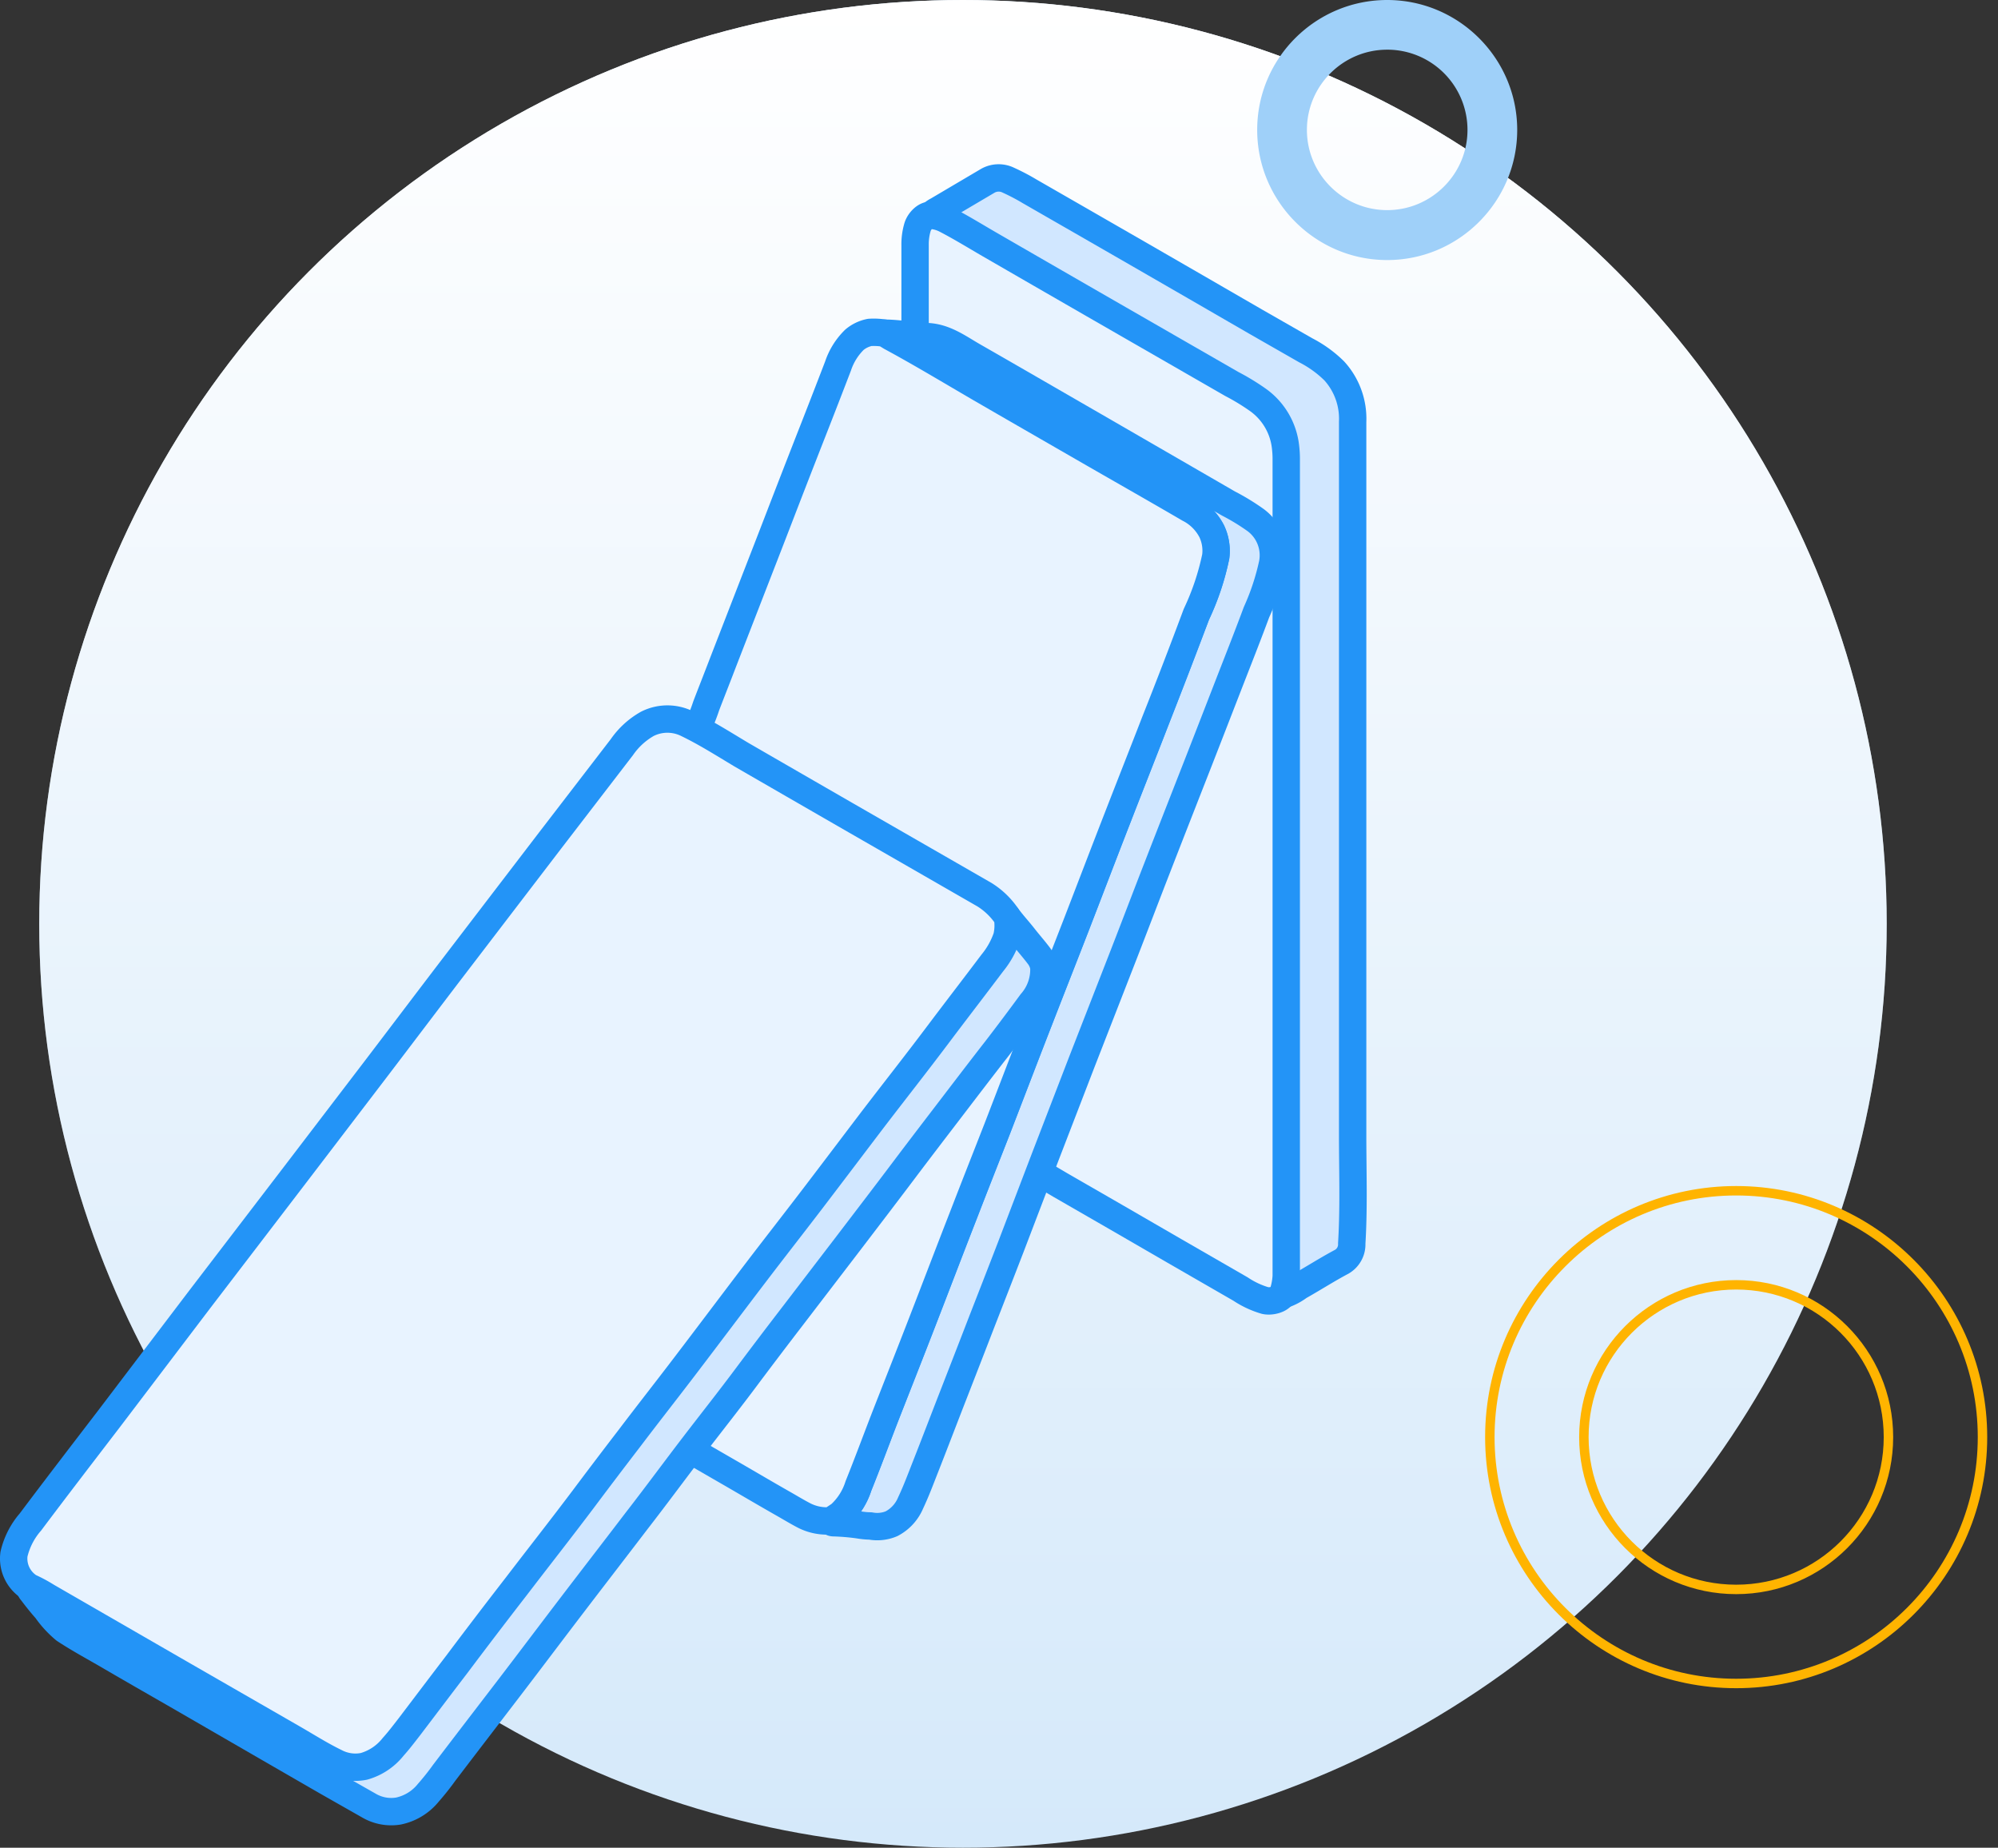
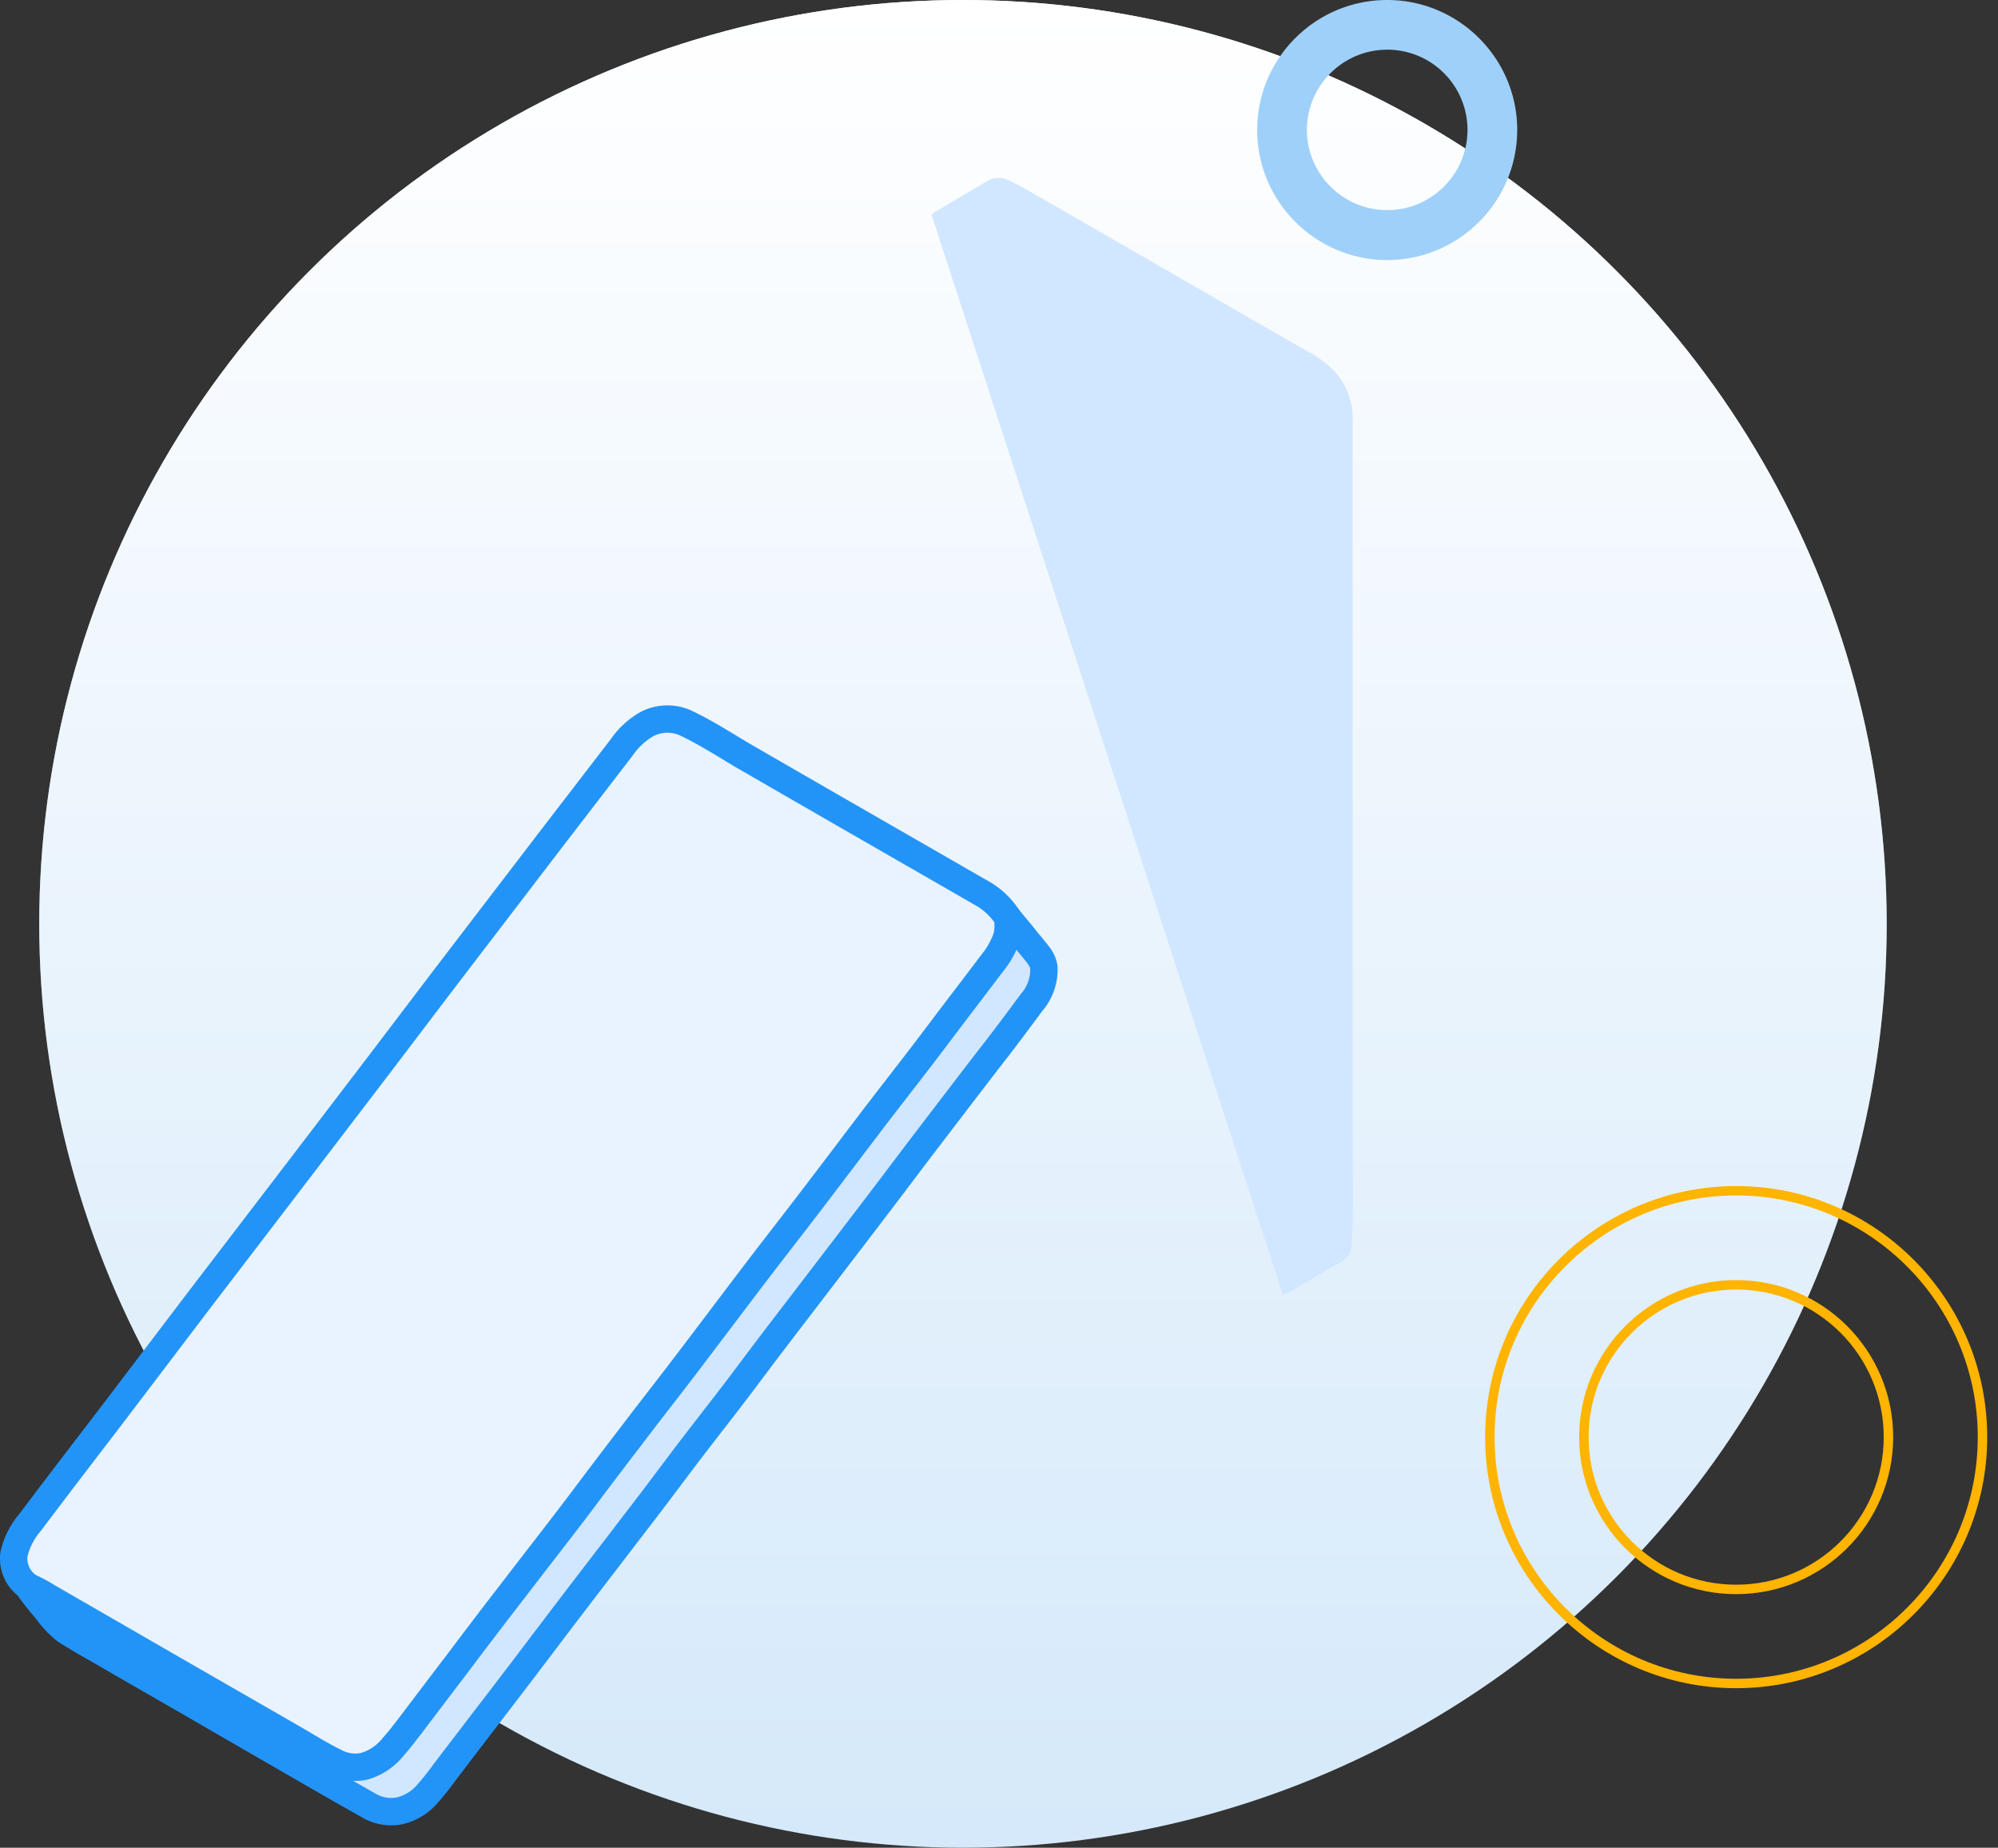
<svg xmlns="http://www.w3.org/2000/svg" width="146" height="135" viewBox="0 0 146 135" fill="none">
  <rect x="0" y="0" width="146" height="135" fill="#333333" stroke="none" />
  <circle cx="70.367" cy="67.5" r="67.5" fill="#D5E9FA" />
  <circle cx="70.367" cy="67.5" r="67.5" fill="url(#paint0_linear)" />
  <path d="M126.867 123c-9.924 0-18-8.076-18-18s8.076-18 18-18 18 8.076 18 18-8.076 18-18 18zm0-29.128c-6.124 0-11.128 4.983-11.128 11.128 0 6.145 4.983 11.128 11.128 11.128 6.146 0 11.128-4.983 11.128-11.128 0-6.145-4.982-11.128-11.128-11.128z" stroke="#FFB400" stroke-width=".69" stroke-miterlimit="10" />
-   <path d="M101.367 19c-5.231 0-9.5-4.265-9.5-9.51 0-5.244 4.269-9.49 9.5-9.49 5.232 0 9.5 4.265 9.5 9.49 0 5.227-4.25 9.51-9.5 9.51zm0-15.37c-3.233 0-5.867 2.63-5.867 5.86 0 3.231 2.634 5.862 5.867 5.862s5.867-2.63 5.867-5.861a5.861 5.861 0 00-5.867-5.862z" fill="#9FD0F9" />
+   <path d="M101.367 19c-5.231 0-9.5-4.265-9.5-9.51 0-5.244 4.269-9.49 9.5-9.49 5.232 0 9.5 4.265 9.5 9.49 0 5.227-4.25 9.51-9.5 9.51m0-15.37c-3.233 0-5.867 2.63-5.867 5.86 0 3.231 2.634 5.862 5.867 5.862s5.867-2.63 5.867-5.861a5.861 5.861 0 00-5.867-5.862z" fill="#9FD0F9" />
  <path d="M93.742 94.605a4.056 4.056 0 001.184-.614c1.052-.591 2.06-1.242 3.12-1.804a1.46 1.46 0 00.73-1.33c.161-2.63.066-5.26.066-7.891V30.819a5.188 5.188 0 00-1.344-3.72 8.463 8.463 0 00-2.082-1.505l-3.654-2.09-4.384-2.535-4.267-2.462-4.077-2.346-3.814-2.192a15.337 15.337 0 00-1.534-.803 1.606 1.606 0 00-1.542.065l-3.653 2.156c-.158.076-.3.183-.417.314" fill="#D1E7FF" />
-   <path d="M93.742 94.605a4.056 4.056 0 001.184-.614c1.052-.591 2.06-1.242 3.12-1.804a1.46 1.46 0 00.73-1.33c.161-2.63.066-5.26.066-7.891V30.819a5.188 5.188 0 00-1.344-3.72 8.463 8.463 0 00-2.082-1.505l-3.654-2.09-4.384-2.535-4.267-2.462-4.077-2.346-3.814-2.192a15.337 15.337 0 00-1.534-.803 1.606 1.606 0 00-1.542.065l-3.653 2.156c-.158.076-.3.183-.417.314" stroke="#2394F7" stroke-width="2" stroke-linecap="round" stroke-linejoin="round" />
-   <path d="M66.868 24.433v-6.51a4.417 4.417 0 01.183-1.345c.131-.424.577-.877.964-.848.38.024.75.126 1.089.3 1.074.555 2.104 1.19 3.149 1.797 2.528 1.462 5.064 2.923 7.599 4.384l10.163 5.846c.643.334 1.263.71 1.856 1.125a4.875 4.875 0 012.068 3.485c.031.267.049.535.051.804v59.753a4.677 4.677 0 01-.27 1.345c-.11.358-.819.555-1.272.453a6.518 6.518 0 01-1.797-.84l-4.844-2.792-4.253-2.462-4.07-2.345-1.46-.862" fill="#E8F3FF" />
-   <path d="M66.868 24.433v-6.51a4.417 4.417 0 01.183-1.345c.131-.424.577-.877.964-.848.38.024.75.126 1.089.3 1.074.555 2.104 1.19 3.149 1.797 2.528 1.462 5.064 2.923 7.599 4.384l10.163 5.846c.643.334 1.263.71 1.856 1.125a4.875 4.875 0 012.068 3.485c.031.267.049.535.051.804v59.753a4.677 4.677 0 01-.27 1.345c-.11.358-.819.555-1.272.453a6.518 6.518 0 01-1.797-.84l-4.844-2.792-4.253-2.462-4.07-2.345-1.46-.862" stroke="#2394F7" stroke-width="2" stroke-linecap="round" stroke-linejoin="round" />
-   <path d="M64.654 24.345c.475 0 .943.05 1.41.095.468.044 1.09.131 1.637.153 1.323.037 2.331.804 3.398 1.418 2.988 1.71 5.97 3.441 8.95 5.158l9.718 5.619a16.14 16.14 0 011.988 1.213 3.2 3.2 0 011.235 3.178 17.669 17.669 0 01-1.177 3.558c-.628 1.696-1.293 3.376-1.95 5.064-.756 1.948-1.513 3.897-2.273 5.845-1.03 2.63-2.06 5.254-3.084 7.892-.796 2.045-1.578 4.106-2.374 6.152l-3.076 7.89-2.696 6.993-2.5 6.547c-.7 1.812-1.407 3.629-2.118 5.45-.68 1.762-1.367 3.53-2.053 5.291-.687 1.761-1.36 3.529-2.053 5.29-.351.891-.687 1.797-1.096 2.659a3.034 3.034 0 01-1.396 1.52 2.686 2.686 0 01-1.542.161c-.3 0-.606-.037-.906-.088a17.01 17.01 0 00-1.731-.146c-.11 0-.242 0-.234-.161.228-.121.448-.258.657-.409a4.806 4.806 0 001.337-2.097c.665-1.651 1.286-3.332 1.93-4.998.92-2.352 1.848-4.698 2.761-7.058 1.009-2.601 2.002-5.217 3.018-7.818.804-2.082 1.622-4.15 2.433-6.225 1.008-2.609 2.002-5.217 3.018-7.826.913-2.352 1.841-4.705 2.754-7.058 1.009-2.608 2.002-5.217 3.018-7.825.913-2.353 1.841-4.698 2.755-7.058 1.008-2.601 2.011-5.21 3.01-7.826a18.71 18.71 0 001.417-4.23 3.339 3.339 0 00-.292-1.827 3.806 3.806 0 00-1.666-1.659c-2.58-1.505-5.173-2.98-7.76-4.464-2.586-1.483-5.114-2.923-7.598-4.384-2.134-1.242-4.245-2.506-6.416-3.69l-.453-.3z" fill="#D1E7FF" stroke="#2394F7" stroke-width="2" stroke-linecap="round" stroke-linejoin="round" />
-   <path d="M60.849 111.023a.67.67 0 01-.351.102 3.652 3.652 0 01-1.746-.401c-.534-.278-1.045-.592-1.564-.885-1.206-.686-2.397-1.388-3.595-2.082l-3.113-1.797.454-52.725c.261-.54.486-1.096.672-1.666.423-1.103.855-2.192 1.278-3.302.687-1.769 1.372-3.532 2.053-5.29.687-1.769 1.374-3.53 2.054-5.298.68-1.768 1.366-3.529 2.053-5.29.74-1.88 1.47-3.76 2.192-5.64a4.816 4.816 0 011.205-1.93 2.521 2.521 0 011.118-.533 4.923 4.923 0 011.096.059l.453.277c2.192 1.184 4.282 2.448 6.415 3.69 2.521 1.461 5.064 2.923 7.6 4.384 2.535 1.462 5.18 2.96 7.76 4.465a3.8 3.8 0 011.665 1.658 3.34 3.34 0 01.292 1.827 18.715 18.715 0 01-1.417 4.23 391.599 391.599 0 01-3.01 7.826c-.914 2.36-1.842 4.705-2.755 7.058-1.016 2.608-2.01 5.217-3.018 7.825-.913 2.353-1.841 4.706-2.754 7.059-1.016 2.608-2.01 5.216-3.018 7.825-.811 2.075-1.63 4.143-2.433 6.225-1.016 2.601-2.01 5.217-3.018 7.818-.913 2.36-1.841 4.706-2.762 7.058-.643 1.666-1.264 3.347-1.929 4.998a4.806 4.806 0 01-1.337 2.097 24.17 24.17 0 01-.54.358z" fill="#E8F3FF" stroke="#2394F7" stroke-width="2" stroke-linecap="round" stroke-linejoin="round" />
  <path d="M73.625 67.008c.365.497.796.958 1.19 1.462.395.504.731.876 1.09 1.351.19.246.318.534.372.84a3.654 3.654 0 01-.913 2.602 184.545 184.545 0 01-2.528 3.368c-1.14 1.462-2.287 2.967-3.427 4.457-1.14 1.49-2.192 2.864-3.273 4.297-1.396 1.855-2.806 3.697-4.216 5.545l-4.253 5.553a424.526 424.526 0 00-3.178 4.194c-1.271 1.703-2.587 3.361-3.873 5.042-1.38 1.805-2.74 3.653-4.113 5.421-1.578 2.068-3.164 4.121-4.742 6.189-1.579 2.068-3.033 4.004-4.56 5.999-1.527 1.994-3.163 4.121-4.742 6.196-.362.506-.75.994-1.161 1.461a3.798 3.798 0 01-2.192 1.337 3.219 3.219 0 01-2.149-.402l-3.046-1.731-4.494-2.594-5.991-3.464c-1.747-1.008-3.493-2.002-5.232-3.017-1.154-.68-2.345-1.308-3.463-2.046a7.453 7.453 0 01-1.345-1.461c-.372-.417-.73-.87-1.06-1.308a.452.452 0 01-.13-.292l71.429-48.999z" fill="#D1E7FF" stroke="#2394F7" stroke-width="2" stroke-linecap="round" stroke-linejoin="round" />
  <path d="M73.487 66.818a.73.73 0 01.161.424c.044.41.017.826-.08 1.227a6.117 6.117 0 01-1.06 1.893c-1.264 1.68-2.55 3.346-3.821 5.034-1.615 2.156-3.288 4.275-4.925 6.415-1.461 1.922-2.922 3.858-4.384 5.773-1.359 1.782-2.74 3.543-4.099 5.326-1.739 2.28-3.463 4.581-5.202 6.861-1.345 1.768-2.726 3.522-4.07 5.297a457.344 457.344 0 00-3.376 4.45c-1.622 2.156-3.288 4.275-4.932 6.423a457.296 457.296 0 00-4.325 5.67c-1.162 1.519-2.309 3.039-3.464 4.559-.387.497-.767 1.001-1.183 1.461a4.168 4.168 0 01-2.134 1.425 3.128 3.128 0 01-2.097-.307c-1.081-.526-2.097-1.176-3.141-1.775l-8.206-4.72-9.718-5.605c-.41-.258-.836-.488-1.278-.686a2.47 2.47 0 01-1.133-2.404 5.464 5.464 0 011.206-2.36c1.907-2.543 3.843-5.057 5.772-7.577l6.576-8.659 7.022-9.177 5.903-7.73c1.893-2.484 3.778-4.983 5.678-7.468l7.021-9.177 5.246-6.824a5.62 5.62 0 011.864-1.703 3.251 3.251 0 012.922 0c1.36.658 2.623 1.462 3.939 2.25 2.528 1.462 5.063 2.924 7.598 4.385l10.164 5.845a5.472 5.472 0 011.556 1.454z" fill="#E8F3FF" stroke="#2394F7" stroke-width="2" stroke-linecap="round" stroke-linejoin="round" />
  <defs>
    <linearGradient id="paint0_linear" x1="70.367" y1="0" x2="70.367" y2="135" gradientUnits="userSpaceOnUse">
      <stop stop-color="#fff" />
      <stop offset="1" stop-color="#fff" stop-opacity="0" />
    </linearGradient>
  </defs>
</svg>